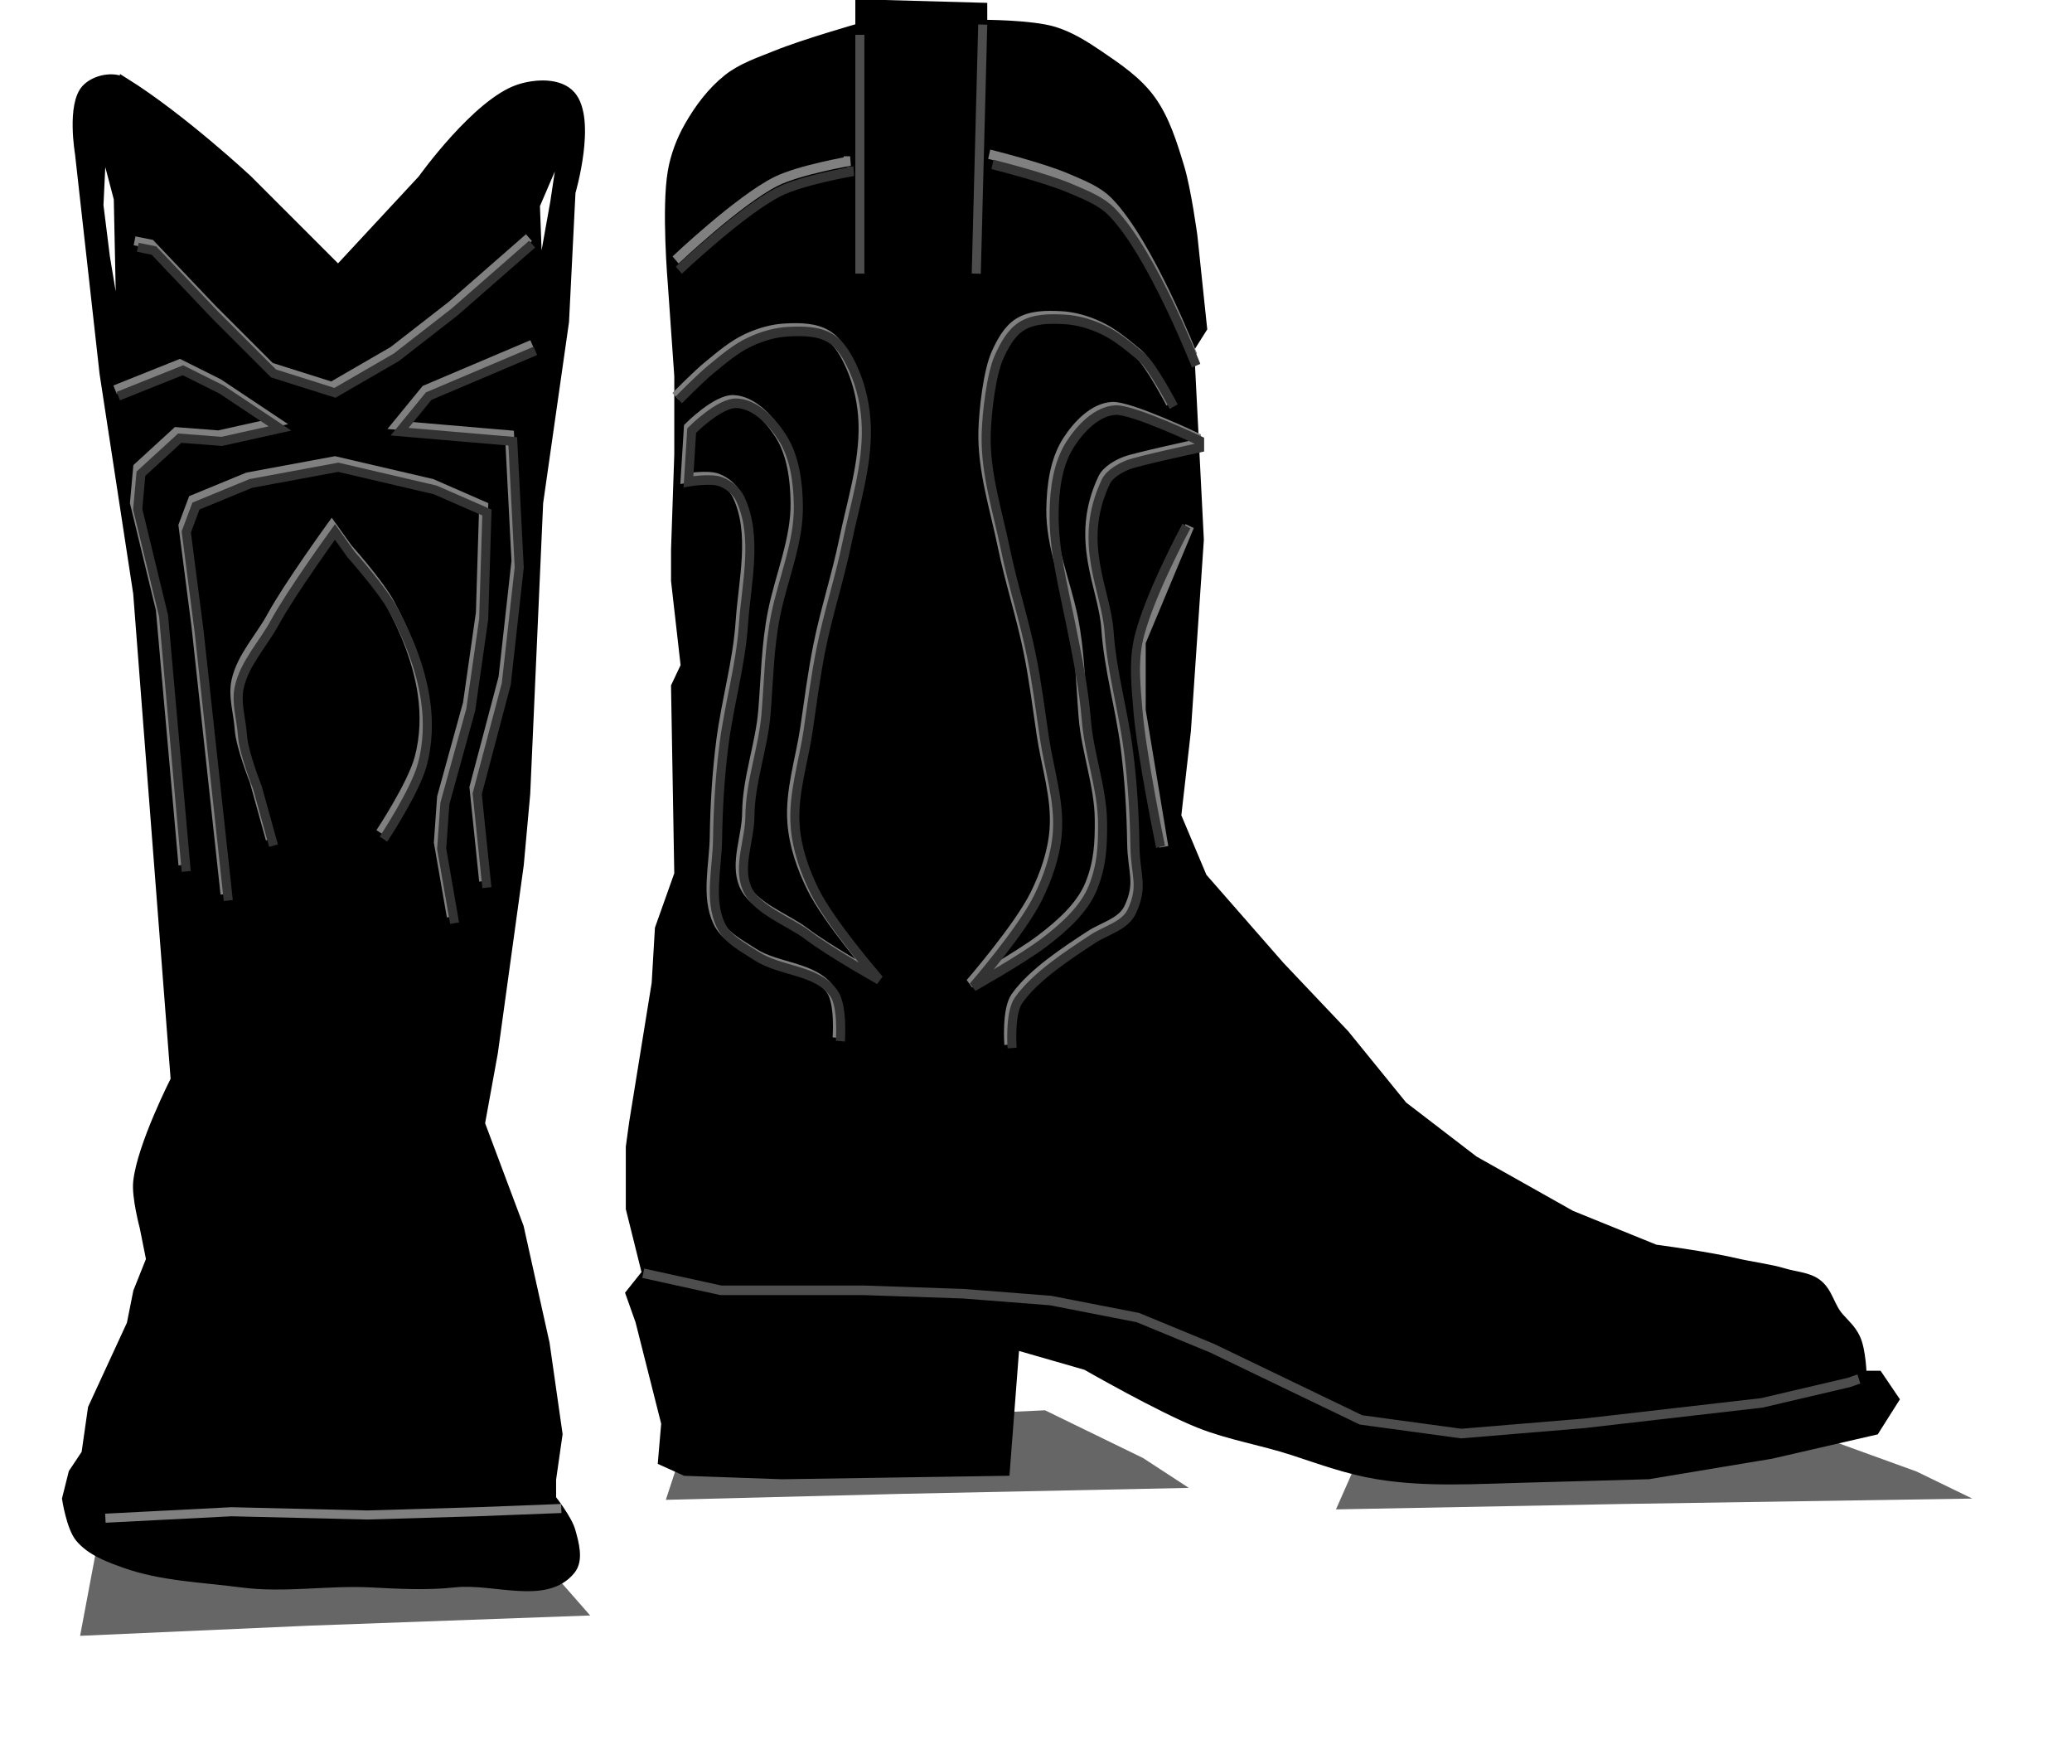
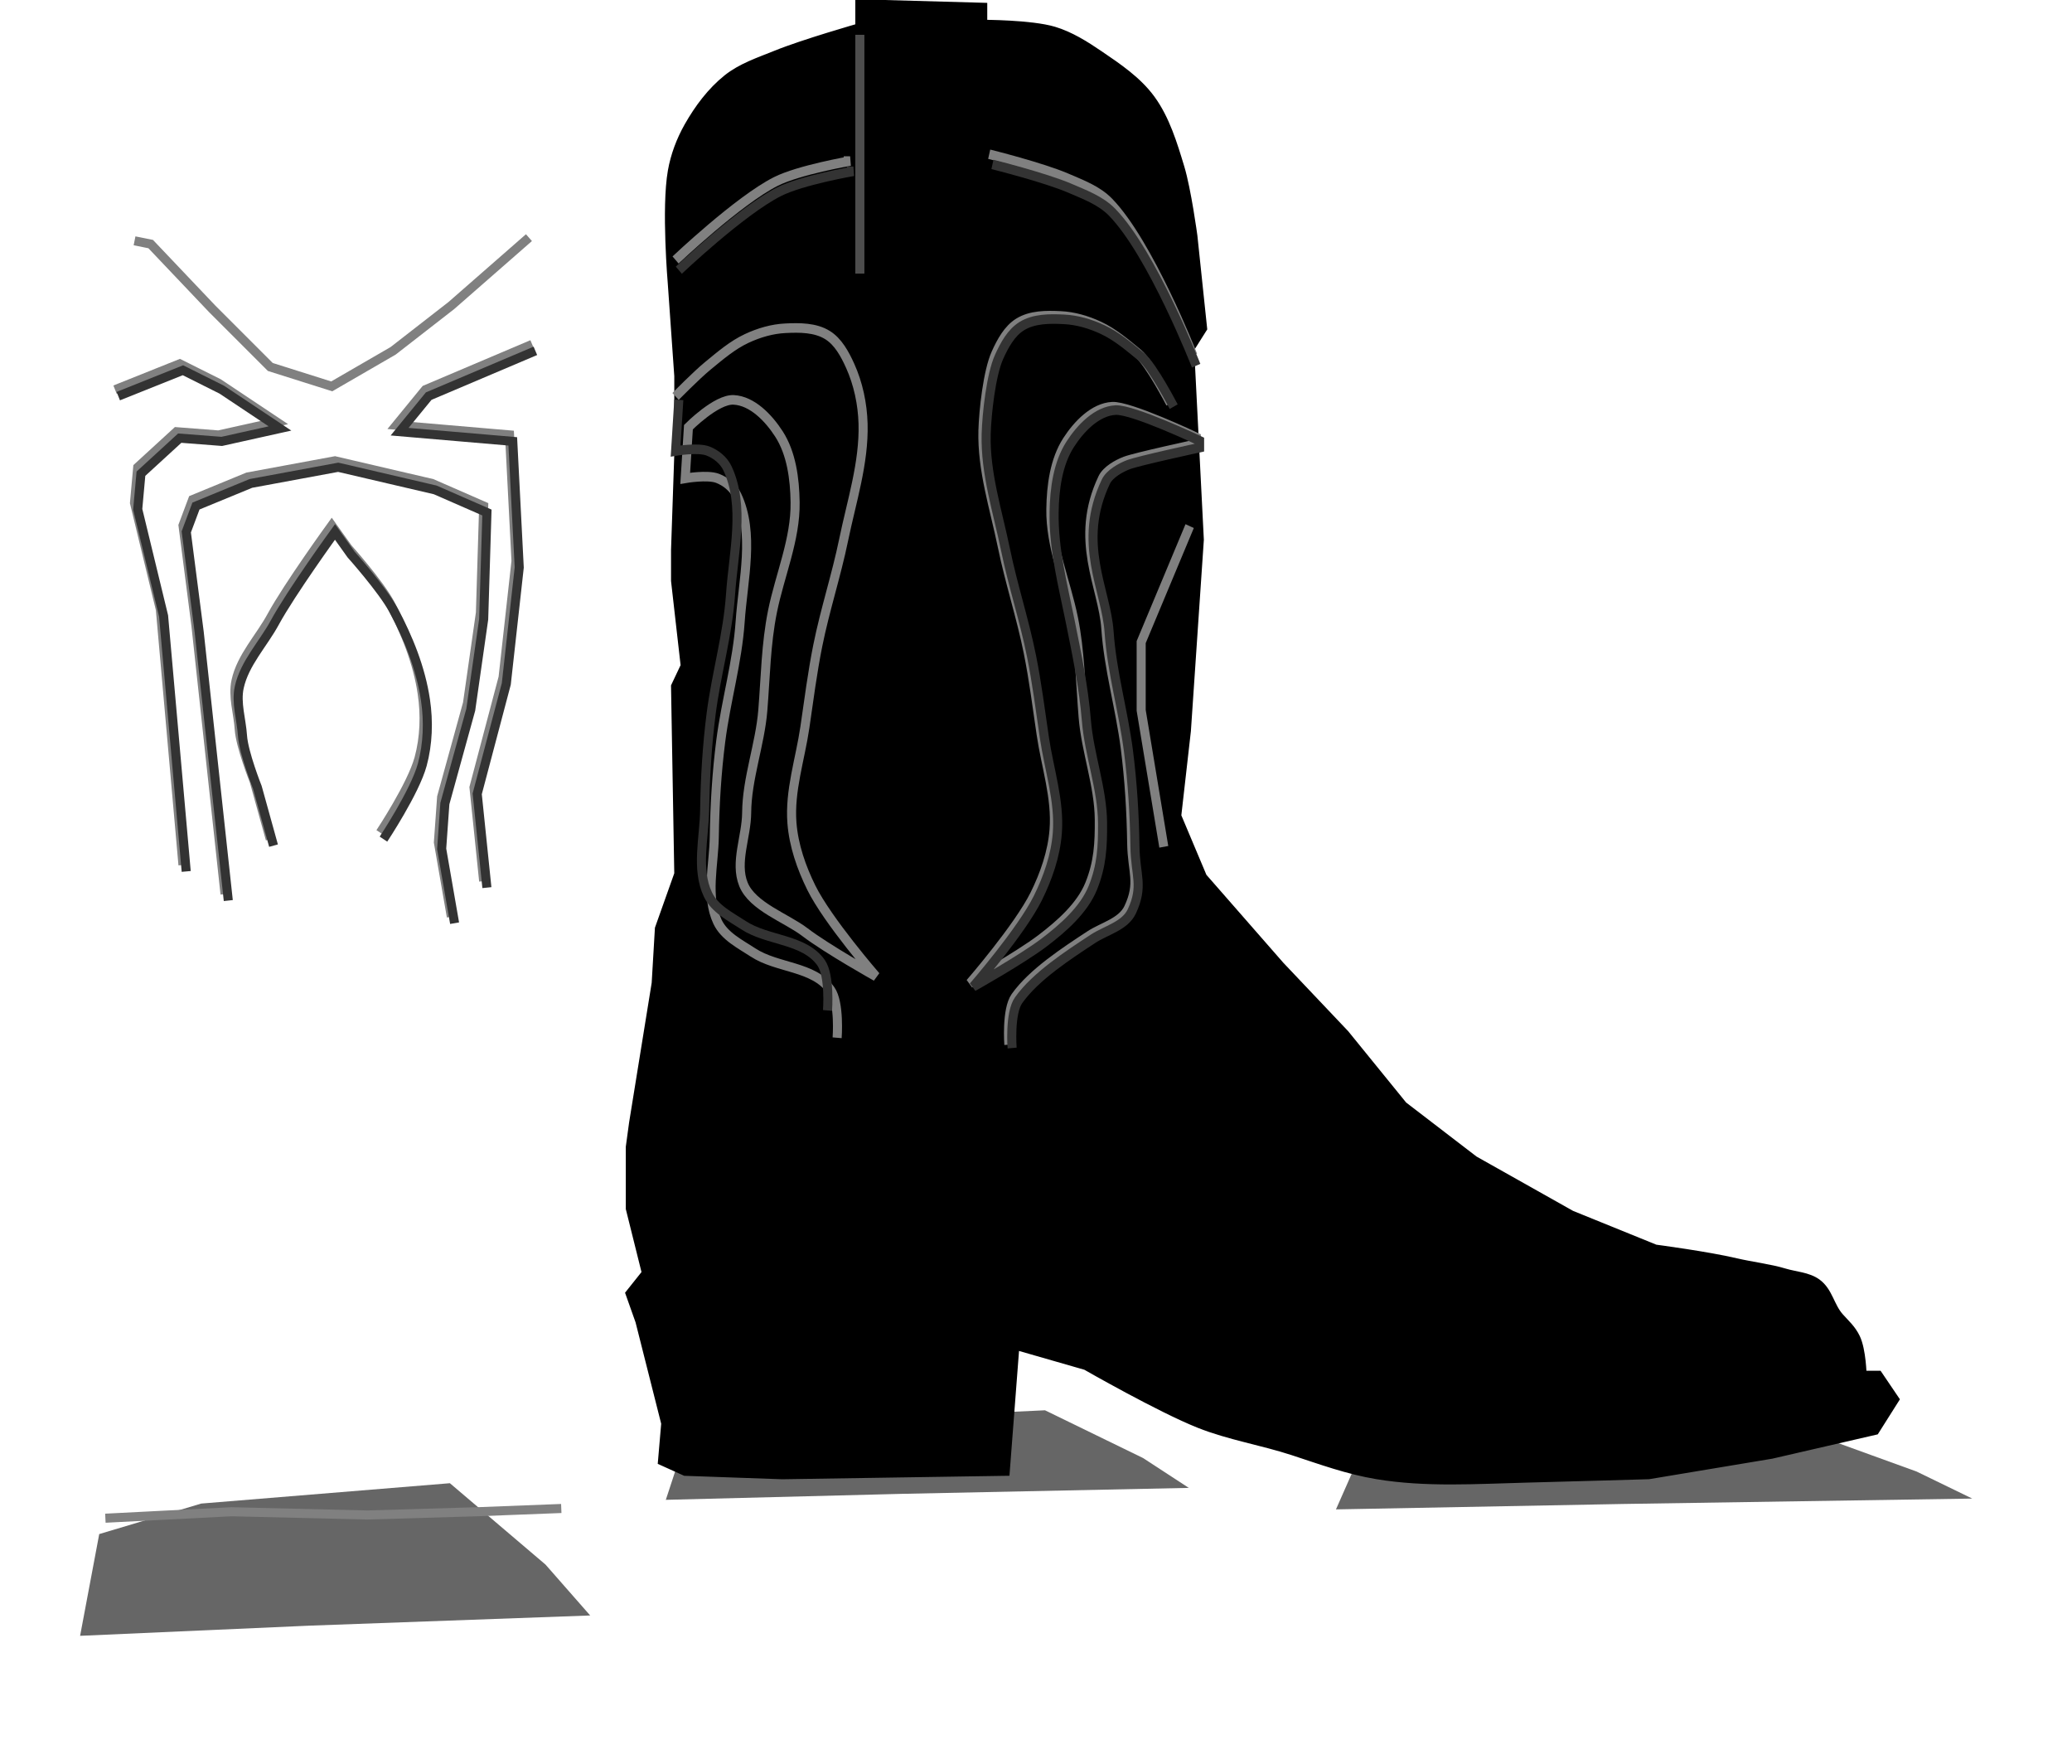
<svg xmlns="http://www.w3.org/2000/svg" xmlns:ns1="http://www.inkscape.org/namespaces/inkscape" xmlns:ns2="http://sodipodi.sourceforge.net/DTD/sodipodi-0.dtd" width="60.556mm" height="51.55mm" viewBox="0 0 60.556 51.55" version="1.1" id="svg183" ns1:version="0.92.5 (0.92.5+69)" ns2:docname="boots2.svg" ns1:export-filename="/home/algot/Documents/runeman.org/clipart/2020/boots-cowboy.png" ns1:export-xdpi="147.81874" ns1:export-ydpi="147.81874">
  <title id="title1322">Cowboy Boots</title>
  <defs id="defs177">
    <filter ns1:collect="always" style="color-interpolation-filters:sRGB" id="filter1241" x="-0.157" width="1.313" y="-0.836" height="2.672">
      <feGaussianBlur ns1:collect="always" stdDeviation="0.987" id="feGaussianBlur1243" />
    </filter>
  </defs>
  <ns2:namedview id="base" pagecolor="#ffffff" bordercolor="#666666" borderopacity="1.0" ns1:pageopacity="0.0" ns1:pageshadow="2" ns1:zoom="1.4" ns1:cx="185.92838" ns1:cy="114.11493" ns1:document-units="mm" ns1:current-layer="layer1" showgrid="false" ns1:snap-global="false" ns1:window-width="1366" ns1:window-height="703" ns1:window-x="0" ns1:window-y="0" ns1:window-maximized="1" />
  <g ns1:label="Layer 1" ns1:groupmode="layer" id="layer1" transform="translate(-26.402,-73.098)">
    <g id="g1282">
      <path style="fill:#666666;stroke:none;stroke-width:0.265px;stroke-linecap:butt;stroke-linejoin:miter;stroke-opacity:1;filter:url(#filter1241)" d="m 49.515,114.815 7.371,-0.378 2.835,1.512 1.323,0.945 -8.315,0.189 -6.804,0.189 0.567,-1.89 z" id="path1247" ns1:connector-curvature="0" transform="matrix(0.986,0,0,1.573,-16.539,-63.571)" />
      <g id="g328">
-         <path style="fill:#000000;stroke:#000000;stroke-width:0.265px;stroke-linecap:butt;stroke-linejoin:miter;stroke-opacity:1" d="m 30.049,75.506 c -0.325,-0.203 -0.872,-0.091 -1.134,0.189 -0.433,0.462 -0.189,1.89 -0.189,1.89 l 0.718,6.425 0.983,6.425 1.096,14.212 c 0,0 -0.985,1.931 -1.096,2.986 -0.047,0.443 0.189,1.323 0.189,1.323 l 0.189,0.945 -0.378,0.945 -0.189,0.945 -1.134,2.457 -0.189,1.323 -0.378,0.567 -0.189,0.756 c 0,0 0.126,0.826 0.378,1.134 0.322,0.393 0.844,0.585 1.323,0.756 1.083,0.386 2.262,0.416 3.401,0.567 1.255,0.167 2.515,-0.063 3.78,-2.3e-4 0.818,0.041 1.643,0.089 2.457,0 1.155,-0.127 2.675,0.528 3.402,-0.378 0.237,-0.295 0.101,-0.77 0,-1.134 -0.098,-0.354 -0.567,-0.945 -0.567,-0.945 v -0.567 l 0.189,-1.323 -0.378,-2.646 -0.756,-3.402 -1.134,-3.024 0.378,-2.079 0.756,-5.481 0.189,-2.079 0.378,-8.504 0.756,-5.292 0.189,-3.78 c 0,0 0.625,-2.127 0,-2.835 -0.336,-0.381 -1.029,-0.345 -1.512,-0.189 -1.23,0.399 -2.835,2.646 -2.835,2.646 l -2.457,2.646 -1.134,-1.134 -1.512,-1.512 c 0,0 -1.925,-1.794 -3.59,-2.835 z m -0.661,1.606 0.472,1.796 0.095,4.536 -0.473,-2.835 -0.189,-1.512 z m 13.512,0 -0.283,1.89 -0.473,2.646 -0.095,-2.552 z" id="path196" ns1:connector-curvature="0" ns2:nodetypes="ssccccccccccccccssccccccccccccccccssccccsccccccccccc" />
        <path style="fill:none;stroke:#808080;stroke-width:0.265px;stroke-linecap:butt;stroke-linejoin:miter;stroke-opacity:1" d="m 29.482,117.461 3.685,-0.189 3.969,0.095 3.213,-0.095 2.457,-0.095" id="path198" ns1:connector-curvature="0" ns2:nodetypes="ccccc" />
        <path style="fill:none;stroke:#808080;stroke-width:0.265px;stroke-linecap:butt;stroke-linejoin:miter;stroke-opacity:1" d="m 31.75,98.374 -0.661,-7.465 -0.756,-3.118 0.094,-1.039 1.134,-1.039 1.228,0.095 1.701,-0.378 -1.701,-1.134 -1.134,-0.567 -1.89,0.756" id="path200" ns1:connector-curvature="0" />
        <path style="fill:none;stroke:#808080;stroke-width:0.265px;stroke-linecap:butt;stroke-linejoin:miter;stroke-opacity:1" d="m 40.538,98.846 -0.283,-2.74 0.85,-3.213 0.378,-3.402 -0.189,-3.685 -3.307,-0.283 0.85,-1.039 3.118,-1.323" id="path202" ns1:connector-curvature="0" />
        <path style="fill:none;stroke:#808080;stroke-width:0.265px;stroke-linecap:butt;stroke-linejoin:miter;stroke-opacity:1" d="m 39.593,99.885 -0.378,-2.173 0.094,-1.323 0.756,-2.74 0.378,-2.646 0.095,-3.118 -1.512,-0.661 -2.835,-0.661 -2.551,0.472 -1.606,0.661 -0.283,0.756 0.378,2.929 0.85,7.843" id="path204" ns1:connector-curvature="0" />
        <path style="fill:none;stroke:#808080;stroke-width:0.265px;stroke-linecap:butt;stroke-linejoin:miter;stroke-opacity:1" d="m 41.861,80.042 -2.268,1.984 -1.701,1.323 -1.795,1.039 -1.795,-0.567 -1.701,-1.701 -1.795,-1.89 -0.472,-0.095" id="path206" ns1:connector-curvature="0" />
        <path style="fill:none;stroke:#808080;stroke-width:0.265px;stroke-linecap:butt;stroke-linejoin:miter;stroke-opacity:1" d="m 37.514,97.429 c 0,0 0.92,-1.385 1.134,-2.173 0.165,-0.609 0.187,-1.266 0.094,-1.89 -0.137,-0.926 -0.498,-1.823 -0.945,-2.646 -0.322,-0.592 -1.228,-1.606 -1.228,-1.606 l -0.472,-0.661 c 0,0 -1.28,1.767 -1.758,2.646 -0.343,0.632 -0.884,1.188 -1.039,1.89 -0.102,0.462 0.064,0.945 0.094,1.417 0.033,0.504 0.435,1.512 0.435,1.512 l 0.472,1.701" id="path208" ns1:connector-curvature="0" ns2:nodetypes="csssccssscc" />
        <path ns1:connector-curvature="0" id="path216" d="m 31.844,98.562 -0.661,-7.465 -0.756,-3.118 0.094,-1.039 1.134,-1.039 1.228,0.095 1.701,-0.378 -1.701,-1.134 -1.134,-0.567 -1.89,0.756" style="fill:none;stroke:#333333;stroke-width:0.265px;stroke-linecap:butt;stroke-linejoin:miter;stroke-opacity:1" />
        <path ns1:connector-curvature="0" id="path218" d="m 40.632,99.035 -0.283,-2.74 0.85,-3.213 0.378,-3.402 -0.189,-3.685 -3.307,-0.283 0.85,-1.039 3.118,-1.323" style="fill:none;stroke:#333333;stroke-width:0.265px;stroke-linecap:butt;stroke-linejoin:miter;stroke-opacity:1" />
        <path ns1:connector-curvature="0" id="path220" d="m 39.688,100.074 -0.378,-2.173 0.094,-1.323 0.756,-2.74 0.378,-2.646 0.095,-3.118 -1.512,-0.661 -2.835,-0.661 -2.551,0.472 -1.606,0.661 -0.283,0.756 0.378,2.929 0.85,7.843" style="fill:none;stroke:#333333;stroke-width:0.265px;stroke-linecap:butt;stroke-linejoin:miter;stroke-opacity:1" />
-         <path ns1:connector-curvature="0" id="path222" d="m 41.955,80.231 -2.268,1.984 -1.701,1.323 -1.795,1.039 -1.795,-0.567 -1.701,-1.701 -1.795,-1.89 -0.472,-0.095" style="fill:none;stroke:#333333;stroke-width:0.265px;stroke-linecap:butt;stroke-linejoin:miter;stroke-opacity:1" />
        <path ns2:nodetypes="csssccssscc" ns1:connector-curvature="0" id="path224" d="m 37.609,97.618 c 0,0 0.92,-1.385 1.134,-2.173 0.165,-0.609 0.187,-1.266 0.094,-1.89 -0.137,-0.926 -0.498,-1.823 -0.945,-2.646 -0.322,-0.592 -1.228,-1.606 -1.228,-1.606 l -0.472,-0.661 c 0,0 -1.28,1.767 -1.758,2.646 -0.343,0.632 -0.884,1.188 -1.039,1.89 -0.102,0.462 0.064,0.945 0.094,1.417 0.033,0.504 0.435,1.512 0.435,1.512 l 0.472,1.701" style="fill:none;stroke:#333333;stroke-width:0.265px;stroke-linecap:butt;stroke-linejoin:miter;stroke-opacity:1" />
      </g>
    </g>
    <g id="g1266">
      <path style="fill:#666666;stroke:none;stroke-width:0.265px;stroke-linecap:butt;stroke-linejoin:miter;stroke-opacity:1;filter:url(#filter1241)" d="m 49.515,114.815 7.371,-0.378 2.835,1.512 1.323,0.945 -8.315,0.189 -6.804,0.189 0.567,-1.89 z" id="path1245" ns1:connector-curvature="0" transform="matrix(1.23,0,0,0.836,8.959,19.164)" />
      <path transform="matrix(1.011,0,0,0.923,-0.569,8.682)" ns1:connector-curvature="0" id="path346" d="m 49.515,114.815 7.371,-0.378 2.835,1.512 1.323,0.945 -8.315,0.189 -6.804,0.189 0.567,-1.89 z" style="fill:#666666;stroke:none;stroke-width:0.265px;stroke-linecap:butt;stroke-linejoin:miter;stroke-opacity:1;filter:url(#filter1241)" />
      <g transform="matrix(1,0,0,1.055,-4.219,-6.441)" id="g344">
        <path style="fill:#000000;stroke:#000000;stroke-width:0.265px;stroke-linecap:butt;stroke-linejoin:miter;stroke-opacity:1" d="m 49.515,110.658 -0.472,-1.795 v -1.701 l 0.095,-0.661 0.661,-3.874 0.094,-1.512 0.567,-1.512 -0.095,-5.197 0.283,-0.567 -0.283,-2.362 V 90.625 l 0.095,-2.646 v -2.173 l -0.189,-2.551 c 0,0 -0.19,-2.096 0,-3.118 0.08,-0.431 0.248,-0.852 0.472,-1.228 0.298,-0.499 0.671,-0.972 1.134,-1.323 0.415,-0.315 0.931,-0.474 1.417,-0.661 C 54.094,76.615 55.751,76.167 55.751,76.167 v -0.661 l 3.591,0.095 v 0.472 c 0,0 1.41,-0.001 2.079,0.189 0.474,0.135 0.909,0.394 1.323,0.661 0.546,0.352 1.116,0.714 1.512,1.228 0.421,0.548 0.64,1.232 0.85,1.89 0.196,0.612 0.378,1.89 0.378,1.89 l 0.283,2.551 -0.378,0.567 0.283,5.292 -0.378,5.292 -0.283,2.362 0.756,1.701 2.268,2.457 1.89,1.89 1.701,1.984 2.079,1.512 2.835,1.512 2.457,0.945 c 0,0 1.53,0.191 2.362,0.378 0.428,0.096 0.996,0.161 1.417,0.283 0.309,0.089 0.68,0.101 0.945,0.283 0.339,0.232 0.379,0.647 0.661,0.945 0.186,0.197 0.348,0.326 0.472,0.567 0.173,0.336 0.189,1.039 0.189,1.039 h 0.472 l 0.472,0.661 -0.567,0.85 -3.024,0.661 -3.591,0.567 c 0,0 -2.394,0.066 -3.591,0.095 -1.449,0.035 -2.915,0.13 -4.347,-0.095 -0.856,-0.134 -1.629,-0.404 -2.457,-0.661 -0.905,-0.281 -1.854,-0.422 -2.74,-0.756 -1.147,-0.432 -3.307,-1.606 -3.307,-1.606 l -2.079,-0.567 -0.283,3.496 -6.52,0.095 -2.835,-0.095 -0.661,-0.283 0.094,-1.039 -0.756,-2.835 -0.283,-0.756 z" id="path226" ns1:connector-curvature="0" ns2:nodetypes="ccccccccccccccssssccccsssscccccccccccccsssssccccccsssscccccccccc" />
        <path style="fill:#808080;stroke:#4d4d4d;stroke-width:0.265px;stroke-linecap:butt;stroke-linejoin:miter;stroke-opacity:1" d="m 55.751,76.356 v 6.615" id="path228" ns1:connector-curvature="0" />
-         <path style="fill:#808080;stroke:#4d4d4d;stroke-width:0.265px;stroke-linecap:butt;stroke-linejoin:miter;stroke-opacity:1" d="m 59.342,76.073 -0.189,6.898 v 0" id="path230" ns1:connector-curvature="0" />
        <path style="fill:none;stroke:#808080;stroke-width:0.265px;stroke-linecap:butt;stroke-linejoin:miter;stroke-opacity:1" d="m 50.365,82.593 c 0,0 1.833,-1.648 2.929,-2.173 0.675,-0.323 2.173,-0.567 2.173,-0.567 h -0.189" id="path236" ns1:connector-curvature="0" ns2:nodetypes="cscc" />
        <path style="fill:none;stroke:#808080;stroke-width:0.265px;stroke-linecap:butt;stroke-linejoin:miter;stroke-opacity:1" d="m 59.531,79.664 c 0,0 1.539,0.363 2.268,0.661 0.43,0.176 0.895,0.338 1.228,0.661 1.175,1.14 2.457,4.252 2.457,4.252" id="path238" ns1:connector-curvature="0" ns2:nodetypes="cssc" />
        <path ns2:nodetypes="cscc" ns1:connector-curvature="0" id="path240" d="m 50.46,82.876 c 0,0 1.833,-1.648 2.929,-2.173 0.675,-0.323 2.173,-0.567 2.173,-0.567 h -0.189" style="fill:none;stroke:#333333;stroke-width:0.265px;stroke-linecap:butt;stroke-linejoin:miter;stroke-opacity:1" />
        <path ns2:nodetypes="cssc" ns1:connector-curvature="0" id="path242" d="m 59.626,79.947 c 0,0 1.539,0.363 2.268,0.661 0.43,0.176 0.895,0.338 1.228,0.661 1.175,1.14 2.457,4.252 2.457,4.252" style="fill:none;stroke:#333333;stroke-width:0.265px;stroke-linecap:butt;stroke-linejoin:miter;stroke-opacity:1" />
-         <path style="fill:none;stroke:#4d4d4d;stroke-width:0.265px;stroke-linecap:butt;stroke-linejoin:miter;stroke-opacity:1" d="m 49.42,110.658 2.268,0.472 h 4.158 l 2.929,0.095 2.551,0.189 2.551,0.472 2.173,0.85 4.347,1.984 2.929,0.378 3.591,-0.283 5.197,-0.567 2.551,-0.567 0.283,-0.095" id="path248" ns1:connector-curvature="0" />
        <path style="fill:none;stroke:#808080;stroke-width:0.265px;stroke-linecap:butt;stroke-linejoin:miter;stroke-opacity:1" d="m 50.365,86.373 c 0,0 0.61,-0.59 0.945,-0.85 0.359,-0.279 0.718,-0.572 1.134,-0.756 0.356,-0.158 0.745,-0.266 1.134,-0.283 0.414,-0.019 0.871,-0.021 1.228,0.189 0.31,0.182 0.507,0.526 0.661,0.85 0.237,0.496 0.362,1.057 0.378,1.606 0.031,1.087 -0.336,2.15 -0.567,3.213 -0.214,0.986 -0.547,1.943 -0.756,2.929 -0.159,0.75 -0.261,1.51 -0.378,2.268 -0.136,0.88 -0.451,1.758 -0.378,2.646 0.051,0.625 0.277,1.239 0.567,1.795 0.478,0.916 1.89,2.457 1.89,2.457 0,0 -1.427,-0.757 -2.079,-1.228 -0.543,-0.393 -1.533,-0.707 -1.795,-1.323 -0.259,-0.609 0.09,-1.322 0.094,-1.984 0.007,-0.945 0.392,-1.893 0.472,-2.835 0.08,-0.929 0.089,-1.828 0.283,-2.74 0.215,-1.009 0.677,-1.992 0.661,-3.024 -0.01,-0.649 -0.107,-1.353 -0.472,-1.89 -0.305,-0.448 -0.782,-0.918 -1.323,-0.945 -0.507,-0.026 -1.323,0.756 -1.323,0.756 l -0.094,1.417 c 0,0 0.649,-0.107 0.945,0 0.231,0.084 0.457,0.253 0.567,0.472 0.523,1.043 0.178,2.332 0.094,3.496 -0.081,1.121 -0.416,2.193 -0.567,3.307 -0.118,0.876 -0.175,1.762 -0.189,2.646 -0.012,0.788 -0.257,1.657 0.094,2.362 0.2,0.401 0.66,0.614 1.039,0.85 0.706,0.44 1.77,0.373 2.268,1.039 0.267,0.357 0.189,1.323 0.189,1.323" id="path250" ns1:connector-curvature="0" ns2:nodetypes="cssssssssssscssssssssccssssssssc" />
        <path ns2:nodetypes="cssssssssssscssssssssccssssssssc" ns1:connector-curvature="0" id="path252" d="m 64.828,86.562 c 0,0 -0.61,-1.12 -0.945,-1.38 -0.359,-0.279 -0.718,-0.572 -1.134,-0.756 -0.356,-0.158 -0.745,-0.266 -1.134,-0.283 -0.414,-0.019 -0.871,-0.021 -1.228,0.189 -0.31,0.182 -0.507,0.526 -0.661,0.85 -0.237,0.496 -0.362,1.586 -0.378,2.136 -0.031,1.087 0.336,2.15 0.567,3.213 0.214,0.986 0.547,1.943 0.756,2.929 0.159,0.75 0.261,1.51 0.378,2.268 0.136,0.88 0.451,1.758 0.378,2.646 -0.051,0.625 -0.277,1.239 -0.567,1.795 -0.478,0.916 -1.89,2.457 -1.89,2.457 0,0 1.427,-0.757 2.079,-1.228 0.543,-0.393 1.155,-0.896 1.417,-1.512 0.259,-0.609 0.288,-1.133 0.283,-1.795 -0.007,-0.945 -0.392,-1.893 -0.472,-2.835 -0.08,-0.929 -0.089,-1.828 -0.283,-2.74 -0.215,-1.009 -0.677,-1.992 -0.661,-3.024 0.01,-0.649 0.107,-1.353 0.472,-1.89 0.305,-0.448 0.782,-0.918 1.323,-0.945 0.507,-0.026 2.457,0.85 2.457,0.85 l -4e-6,0.189 c 0,0 -1.783,0.365 -2.079,0.472 -0.231,0.084 -0.551,0.253 -0.661,0.472 -0.854,1.704 0.011,2.994 0.095,4.158 0.081,1.121 0.416,2.193 0.567,3.307 0.118,0.876 0.175,1.762 0.189,2.646 0.012,0.788 0.257,1.09 -0.094,1.795 -0.2,0.401 -0.754,0.519 -1.134,0.756 -0.706,0.44 -1.676,1.035 -2.173,1.701 -0.267,0.357 -0.189,1.323 -0.189,1.323" style="fill:none;stroke:#808080;stroke-width:0.265px;stroke-linecap:butt;stroke-linejoin:miter;stroke-opacity:1" />
-         <path ns2:nodetypes="cssssssssssscssssssssccssssssssc" ns1:connector-curvature="0" id="path254" d="m 50.46,86.467 c 0,0 0.61,-0.59 0.945,-0.85 0.359,-0.279 0.718,-0.572 1.134,-0.756 0.356,-0.158 0.745,-0.266 1.134,-0.283 0.414,-0.019 0.871,-0.021 1.228,0.189 0.31,0.182 0.507,0.526 0.661,0.85 0.237,0.496 0.362,1.057 0.378,1.606 0.031,1.087 -0.336,2.15 -0.567,3.213 -0.214,0.986 -0.547,1.943 -0.756,2.929 -0.159,0.75 -0.261,1.51 -0.378,2.268 -0.136,0.88 -0.451,1.758 -0.378,2.646 0.051,0.625 0.277,1.239 0.567,1.795 0.478,0.916 1.89,2.457 1.89,2.457 0,0 -1.427,-0.757 -2.079,-1.228 -0.543,-0.393 -1.533,-0.707 -1.795,-1.323 -0.259,-0.609 0.09,-1.322 0.094,-1.984 0.007,-0.945 0.392,-1.893 0.472,-2.835 0.08,-0.929 0.089,-1.828 0.283,-2.74 0.215,-1.009 0.677,-1.992 0.661,-3.024 -0.01,-0.649 -0.107,-1.353 -0.472,-1.89 -0.305,-0.448 -0.782,-0.918 -1.323,-0.945 -0.507,-0.026 -1.323,0.756 -1.323,0.756 l -0.094,1.417 c 0,0 0.649,-0.107 0.945,0 0.231,0.084 0.457,0.253 0.567,0.472 0.523,1.043 0.178,2.332 0.094,3.496 -0.081,1.121 -0.416,2.193 -0.567,3.307 -0.118,0.876 -0.175,1.762 -0.189,2.646 -0.012,0.788 -0.257,1.657 0.094,2.362 0.2,0.401 0.66,0.614 1.039,0.85 0.706,0.44 1.77,0.373 2.268,1.039 0.267,0.357 0.189,1.323 0.189,1.323" style="fill:none;stroke:#333333;stroke-width:0.265px;stroke-linecap:butt;stroke-linejoin:miter;stroke-opacity:1" />
+         <path ns2:nodetypes="cssssssssssscssssssssccssssssssc" ns1:connector-curvature="0" id="path254" d="m 50.46,86.467 l -0.094,1.417 c 0,0 0.649,-0.107 0.945,0 0.231,0.084 0.457,0.253 0.567,0.472 0.523,1.043 0.178,2.332 0.094,3.496 -0.081,1.121 -0.416,2.193 -0.567,3.307 -0.118,0.876 -0.175,1.762 -0.189,2.646 -0.012,0.788 -0.257,1.657 0.094,2.362 0.2,0.401 0.66,0.614 1.039,0.85 0.706,0.44 1.77,0.373 2.268,1.039 0.267,0.357 0.189,1.323 0.189,1.323" style="fill:none;stroke:#333333;stroke-width:0.265px;stroke-linecap:butt;stroke-linejoin:miter;stroke-opacity:1" />
        <path style="fill:none;stroke:#333333;stroke-width:0.265px;stroke-linecap:butt;stroke-linejoin:miter;stroke-opacity:1" d="m 64.923,86.656 c 0,0 -0.61,-1.12 -0.945,-1.38 -0.359,-0.279 -0.718,-0.572 -1.134,-0.756 -0.356,-0.158 -0.745,-0.266 -1.134,-0.283 -0.414,-0.019 -0.871,-0.021 -1.228,0.189 -0.31,0.182 -0.507,0.526 -0.661,0.85 -0.237,0.496 -0.362,1.586 -0.378,2.136 -0.031,1.087 0.336,2.15 0.567,3.213 0.214,0.986 0.547,1.943 0.756,2.929 0.159,0.75 0.261,1.51 0.378,2.268 0.136,0.88 0.451,1.758 0.378,2.646 -0.051,0.625 -0.277,1.239 -0.567,1.795 -0.478,0.916 -1.89,2.457 -1.89,2.457 0,0 1.427,-0.757 2.079,-1.228 0.543,-0.393 1.155,-0.896 1.417,-1.512 0.259,-0.609 0.288,-1.133 0.283,-1.795 -0.007,-0.945 -0.392,-1.893 -0.472,-2.835 -0.08,-0.929 -0.278,-1.828 -0.472,-2.74 -0.215,-1.009 -0.488,-1.992 -0.472,-3.024 0.01,-0.649 0.107,-1.353 0.472,-1.89 0.305,-0.448 0.782,-0.918 1.323,-0.945 0.507,-0.026 2.457,0.85 2.457,0.85 l -4e-6,0.189 c 0,0 -1.783,0.365 -2.079,0.472 -0.231,0.084 -0.551,0.253 -0.661,0.472 -0.854,1.704 0.011,2.994 0.095,4.158 0.081,1.121 0.416,2.193 0.567,3.307 0.118,0.876 0.175,1.762 0.189,2.646 0.012,0.788 0.257,1.09 -0.094,1.795 -0.2,0.401 -0.754,0.519 -1.134,0.756 -0.706,0.44 -1.676,1.035 -2.173,1.701 -0.267,0.357 -0.189,1.323 -0.189,1.323" id="path256" ns1:connector-curvature="0" ns2:nodetypes="cssssssssssscssssssssccssssssssc" />
        <path style="fill:none;stroke:#808080;stroke-width:0.265px;stroke-linecap:butt;stroke-linejoin:miter;stroke-opacity:1" d="m 65.39,89.964 -1.417,3.213 v 1.89 l 0.661,3.78" id="path258" ns1:connector-curvature="0" />
-         <path ns1:connector-curvature="0" id="path260" d="m 65.295,89.964 c 0,0 -1.176,2.067 -1.417,3.213 -0.13,0.616 -0.054,1.262 0,1.89 0.111,1.274 0.661,3.78 0.661,3.78" style="fill:none;stroke:#333333;stroke-width:0.265px;stroke-linecap:butt;stroke-linejoin:miter;stroke-opacity:1" ns2:nodetypes="cssc" />
      </g>
    </g>
  </g>
</svg>